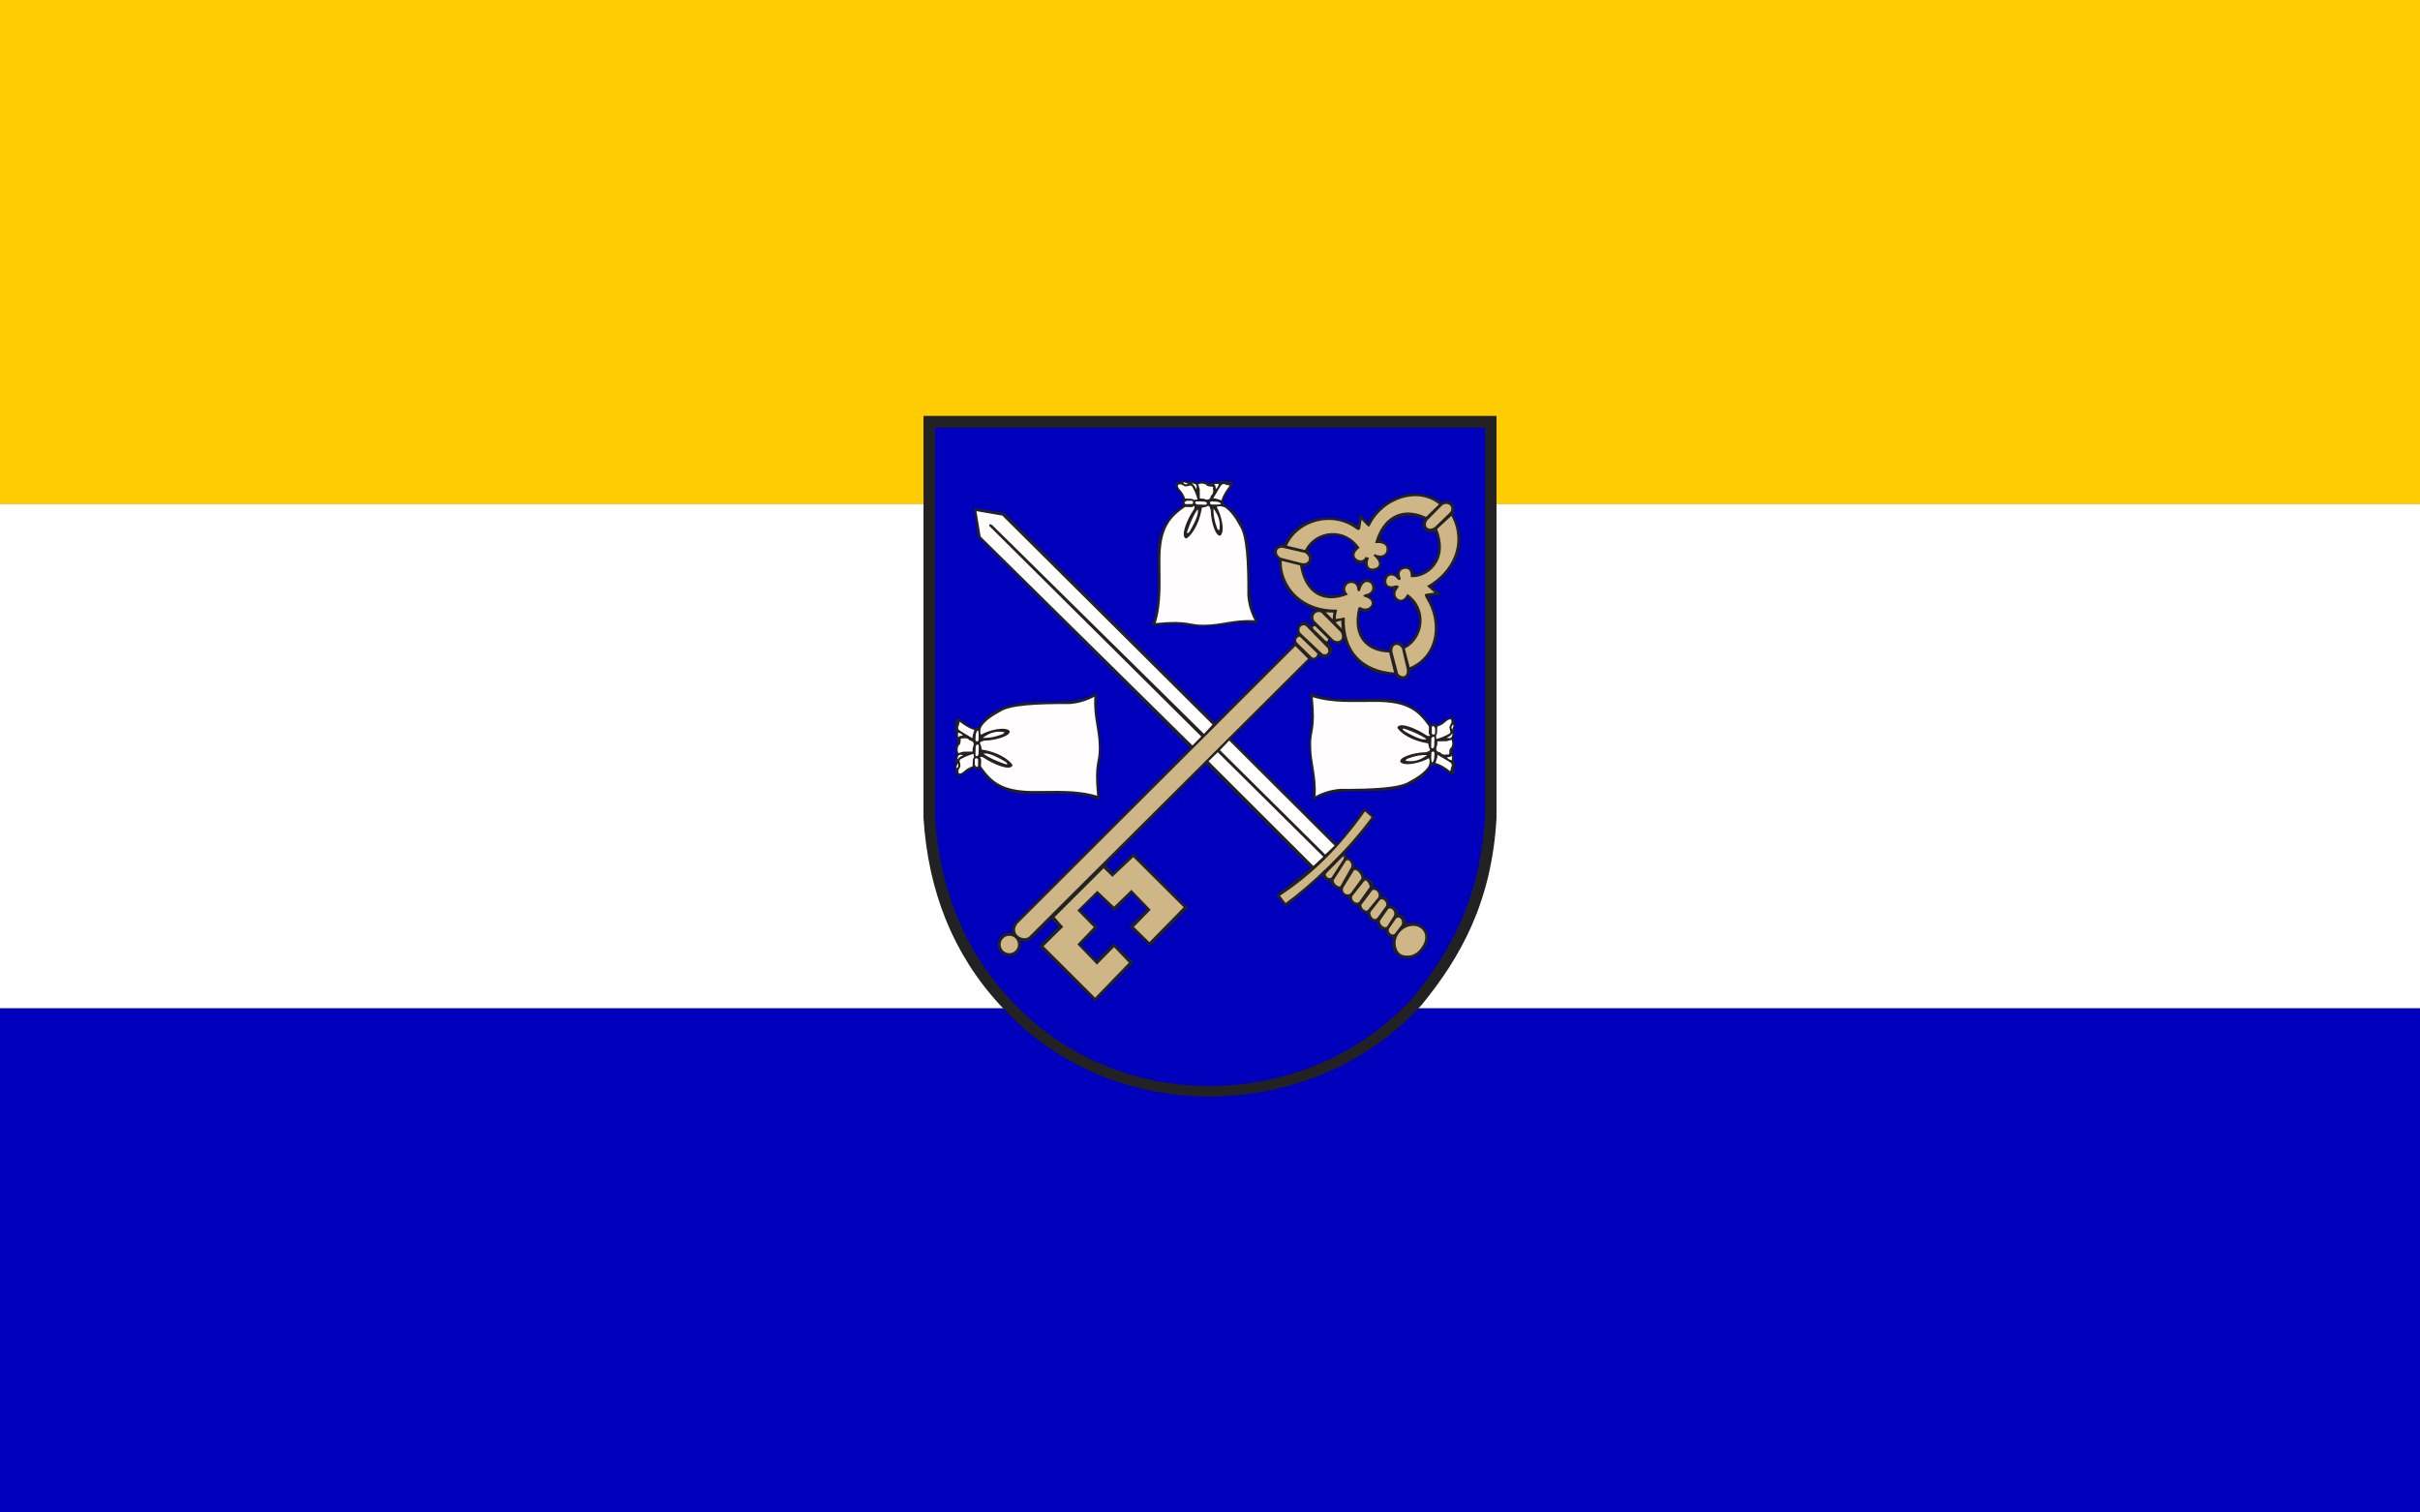
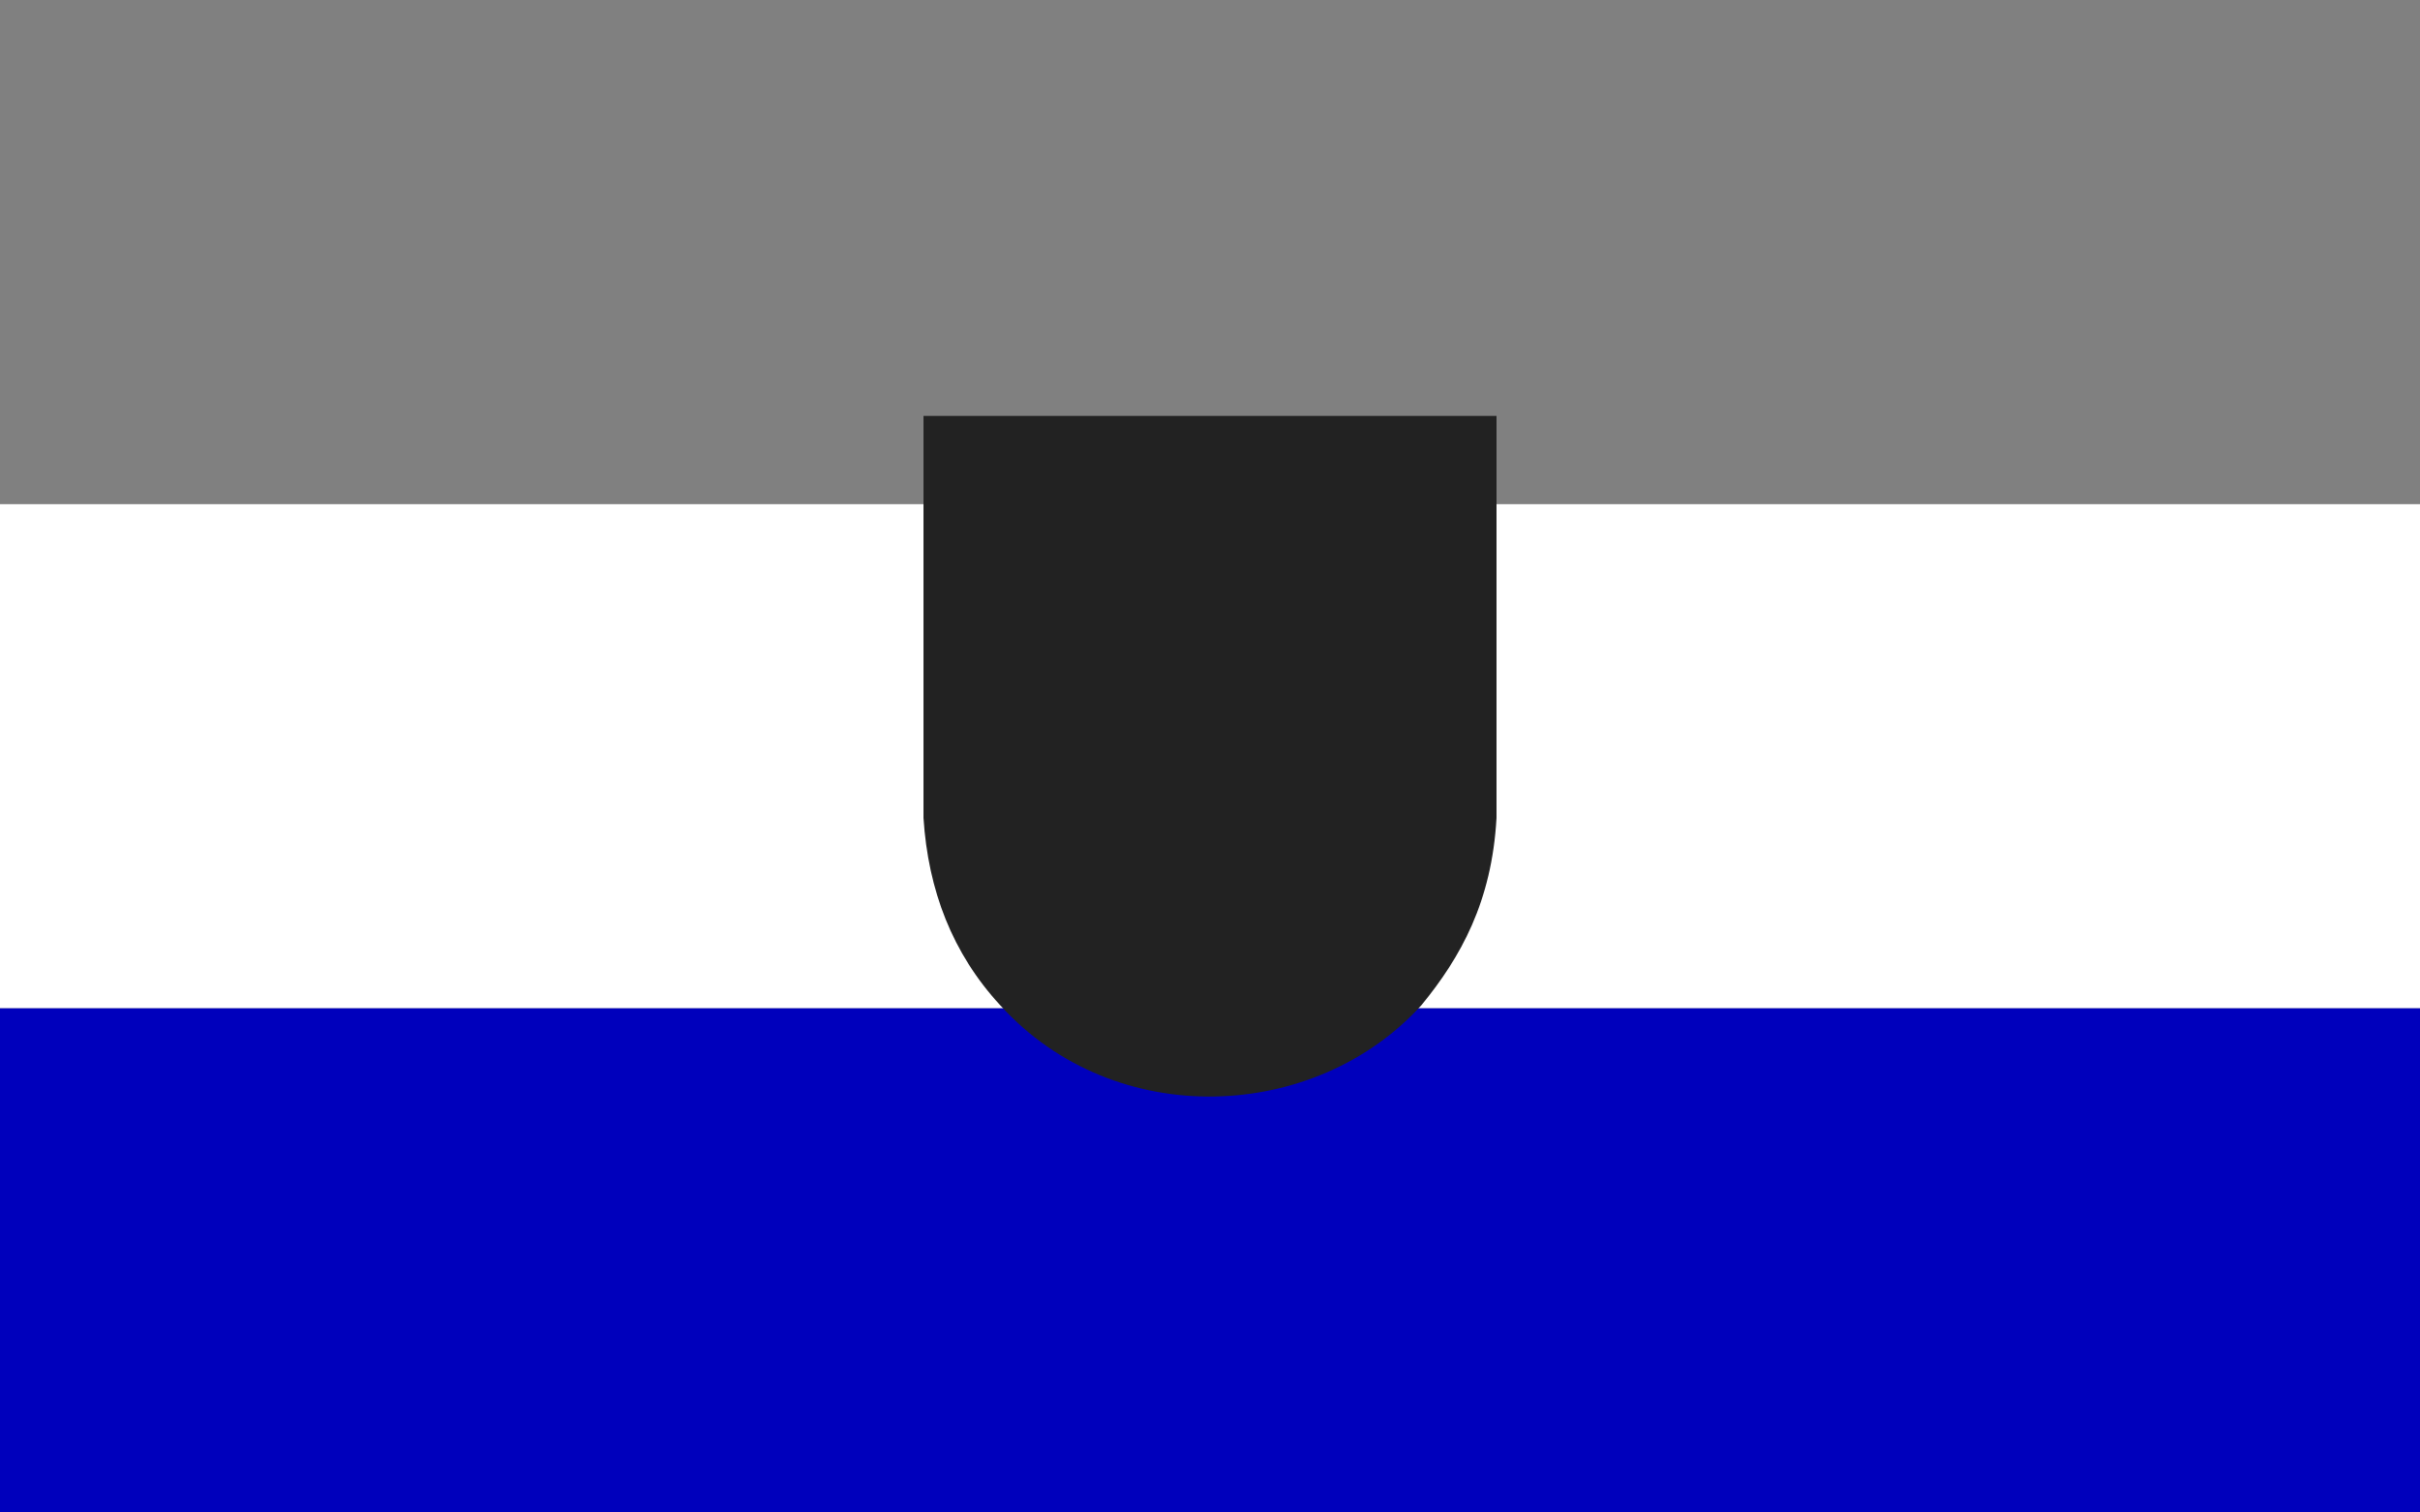
<svg xmlns="http://www.w3.org/2000/svg" version="1.0" width="1440" height="900" id="svg2">
  <rect width="100%" height="100%" fill="#808080" stroke="none" />
  <defs id="defs4">
    <marker markerUnits="strokeWidth" refX="0" refY="5" markerWidth="4" markerHeight="3" orient="auto" viewBox="0 0 10 10" id="ArrowEnd">
      <path d="M 0,0 L 10,5 L 0,10 L 0,0 z " id="path7" />
    </marker>
    <marker markerUnits="strokeWidth" refX="10" refY="5" markerWidth="4" markerHeight="3" orient="auto" viewBox="0 0 10 10" id="ArrowStart">
      <path d="M 10,0 L 0,5 L 10,10 L 10,0 z " id="path10" />
    </marker>
  </defs>
-   <rect width="1440" height="300" x="0" y="0" style="fill:#ffcc01;fill-opacity:1;stroke:none;stroke-width:1.4;stroke-linecap:butt;stroke-miterlimit:4;stroke-dasharray:none;stroke-dashoffset:0" id="rect2199" />
  <rect width="1440" height="300" x="0" y="300" style="fill:#ffffff;fill-opacity:1;stroke:none;stroke-width:1.4;stroke-linecap:butt;stroke-miterlimit:4;stroke-dasharray:none;stroke-dashoffset:0" id="rect2197" />
  <rect width="1440" height="300" x="0" y="600" style="fill:#0000bc;fill-opacity:1;stroke:none;stroke-width:1.4;stroke-linecap:butt;stroke-miterlimit:4;stroke-dasharray:none;stroke-dashoffset:0" id="rect2195" />
  <path d="M 549.512,247.503 L 890.488,247.503 L 890.488,486.723 C 887.708,536.715 869.048,569.72 845.946,597.968 C 783.077,667.516 663.802,673.696 595.181,598.186 C 566.703,567.331 552.285,529.793 549.515,486.721 L 549.515,247.5" style="fill:#222222;fill-rule:evenodd;stroke:none" id="path14" />
-   <path d="M 556.363,254.464 L 883.637,254.464 L 883.637,485.87 C 880.969,534.227 863.061,566.156 840.886,593.482 C 780.544,660.759 666.059,666.736 600.197,593.694 C 572.864,563.846 559.024,527.535 556.368,485.87 L 556.368,254.464 L 556.363,254.464 z M 717.696,454.491 L 780.045,516.495 C 774.806,521.236 766.42,527.194 759.426,532.83 L 765.082,539.449 C 772.457,533.706 779.703,527.577 786.767,520.89 C 787.471,522.779 788.965,523.884 791.243,524.199 C 792.341,526.917 794.384,528.532 797.369,529.044 C 798.193,531.643 799.961,533.3 802.671,534.008 C 803.772,537.475 805.657,539.05 808.327,538.736 C 809.072,541.927 810.919,543.544 813.865,543.581 C 813.902,546.771 815.475,548.27 819.283,548.31 C 819.793,552.249 821.561,553.825 824.586,553.038 C 824.861,556.11 826.391,557.767 829.181,558.002 C 825.289,569.675 839.14,574.424 846.503,565.802 C 853.67,557.411 848.679,547.34 836.487,549.252 C 836.83,546.395 835.124,544.662 832.01,543.697 C 832.05,541.214 830.205,539.523 826.473,538.615 C 826.787,535.469 825.219,532.939 821.761,533.533 C 822.271,530.736 820.859,528.766 817.285,527.859 C 817.695,524.649 815.302,522.952 811.629,521.948 C 811.434,518.444 809.312,516.708 805.973,516.037 C 805.543,512.689 804.363,510.562 801.732,510.364 C 801.378,509.3 801.261,508.356 799.964,507.883 C 806.495,501.411 812.403,494.103 817.995,486.37 L 811.985,480.696 C 806.525,487.829 801.89,495.315 795.571,502.257 L 732.592,439.57 L 779.518,392.57 C 782.431,393.094 783.339,392.447 785.023,390.043 C 789.101,393.55 794.802,388.418 792.212,384.587 L 789.88,382.638 C 790.432,382.289 791.183,382.139 791.24,380.69 L 793.377,382.248 C 796.55,384.129 798.687,383.415 799.79,380.106 C 805.229,394.725 815.334,401.805 830.103,401.352 C 832.433,405.965 839.106,404.795 839.041,399.015 C 856.497,389.969 859.606,373.238 850.312,355.156 C 851.722,354.59 853.546,354.296 855.787,354.281 C 856.749,354.296 857.298,353.275 856.193,352.458 C 854.64,351.645 853.257,350.569 852.253,348.922 C 869.491,335.767 872.842,321.469 864.688,306.233 C 867.277,301.101 862.747,295.578 858.082,299.021 C 843.105,288.221 823.575,294.75 813.971,311.105 L 809.309,305.842 C 808.792,308.05 808.689,312.955 807.756,312.468 C 790.058,303.211 770.399,309.123 764.034,323.968 C 759.24,323.515 754.836,328.904 761.313,333.128 C 761.055,347.878 768.567,357.949 783.853,363.343 C 780.42,363.148 777.567,367.599 782.1,371.237 C 780.727,371.423 780.846,372.006 780.267,372.99 L 778.222,370.747 C 774.984,368.734 770.516,371.979 772.393,377.568 C 770.191,378.998 769.739,380.232 770.448,382.792 L 723.068,430.093 L 597.627,305.234 L 579.509,302.261 L 581.774,319.316 L 708.145,444.991 L 604.424,548.535 C 602.192,551.053 601.834,553.463 602.549,555.427 C 601.923,555.239 601.26,555.136 600.57,555.136 C 596.791,555.136 593.707,558.217 593.707,561.999 C 593.707,565.777 596.789,568.862 600.57,568.862 C 604.349,568.862 607.433,565.78 607.433,561.999 C 607.433,561.148 607.278,560.332 606.991,559.577 C 609.14,560.359 611.603,560.27 613.448,558.91 L 625.663,546.675 L 629.991,551.364 L 618.335,563.057 L 651.614,595.875 L 674.552,572.678 L 662.708,561.363 L 652.556,571.357 L 643.156,562.117 L 653.496,551.745 L 642.968,541.373 L 652.932,531.942 L 663.084,542.127 L 673.424,531.566 L 682.449,540.997 L 672.109,551.557 L 684.329,562.872 L 707.079,540.24 L 674.365,507.611 L 662.32,519.487 L 658.022,514.269 L 717.696,454.501 L 717.696,454.491 z M 778.224,327.663 C 783.923,315.902 801.605,315.707 806.789,325.909 C 803.812,328.377 804.343,331.407 806.012,333.509 C 807.682,335.611 809.638,335.458 811.842,334.871 C 812.878,339.16 815.143,340.654 818.643,339.353 C 822.14,338.055 822.981,335.181 820.372,331.934 C 828.805,331.968 827.902,322.137 820.973,321.228 C 824.697,307.778 836.16,304.269 847.398,308.948 C 844.354,314.31 849.468,317.948 854.004,316.548 C 859.898,328.308 851.867,341.497 840.986,342.083 C 842.39,336.323 831.758,334.414 831.31,342.256 C 827.556,339.875 823.651,341.488 823.347,345.2 C 822.894,348.318 825.637,350.722 829.718,350.267 C 827.314,352.738 829.065,355.985 831.271,357.674 C 833.343,358.582 835.804,357.739 837.876,355.53 C 848.241,367.03 845.261,377.361 835.74,384.768 C 833.667,380.286 826.607,381.389 826.802,386.909 C 812.373,386.162 806.708,376.611 809.119,363.13 C 812.878,365.151 815.823,363.523 817.085,360.402 C 818.344,357.278 817.085,356.245 814.365,354.555 C 818.314,353.126 819.768,349.721 816.889,346.37 C 814.011,343.019 809.7,344.485 808.34,348.902 C 807.692,345.004 803.551,344.678 800.958,346.565 C 798.363,348.45 798.108,350.851 799.793,353.386 C 782.463,357.58 776.431,346.048 775.321,336.977 C 780.267,338.047 782.718,330.811 778.222,327.658 L 778.224,327.663 z M 704.178,300.859 C 693.086,307.546 688.33,318.744 688.763,332.104 C 688.842,346.226 690.363,359.917 685.12,372.308 C 692.124,371.459 699.415,371.19 703.54,371.497 C 712.011,373.495 720.147,372.79 728.235,371.699 C 734.395,370.997 737.68,369.716 748.88,370.888 C 742.453,359.546 743.798,347.047 743.417,335.559 C 743.81,321.927 739.643,305.75 728.42,300.51 L 727.755,298.017 C 728.754,293.933 731.583,291.78 733.5,288.658 C 733.829,287.006 732.676,286.428 731.274,286.425 L 726.62,286.223 C 725.796,287.318 723.652,286.764 722.168,287.034 C 717.372,288.701 719.17,287.229 717.917,286.833 C 713.984,285.881 714.004,287.239 712.048,287.441 C 710.7,287.172 710.257,285.908 708.002,286.63 C 705.657,287.177 705.286,285.085 700.716,287.036 C 699.479,287.375 699.136,288.166 699.692,289.408 L 704.334,296.993 C 703.661,298.136 702.895,300.134 704.193,300.861 L 704.178,300.859 z M 582.934,456.996 C 589.619,468.088 600.82,472.844 614.18,472.411 C 628.302,472.332 641.993,470.811 654.384,476.054 C 653.538,469.053 653.266,461.759 653.573,457.634 C 655.571,449.163 654.866,441.027 653.773,432.94 C 653.071,426.779 651.789,423.495 652.962,412.294 C 641.62,418.721 629.121,417.376 617.633,417.757 C 604.001,417.363 587.824,421.531 582.583,432.754 L 580.09,433.42 C 576.007,432.42 573.853,429.591 570.732,427.675 C 569.08,427.348 568.501,428.498 568.501,429.9 L 568.298,434.555 C 569.394,435.378 568.837,437.522 569.109,439.006 C 570.776,443.799 569.305,442.003 568.907,443.255 C 567.954,447.187 569.312,447.168 569.515,449.124 C 569.245,450.472 567.982,450.915 568.704,453.17 C 569.25,455.514 567.158,455.883 569.109,460.456 C 569.448,461.692 570.24,462.036 571.481,461.48 L 579.066,456.838 C 580.209,457.511 582.207,458.277 582.934,456.979 L 582.934,456.996 z M 851.063,431.354 C 844.376,420.263 833.177,415.506 819.818,415.939 C 805.696,416.018 792.004,417.539 779.614,412.296 C 780.463,419.298 780.732,426.591 780.425,430.716 C 778.427,439.187 779.132,447.324 780.223,455.411 C 780.925,461.571 782.206,464.856 781.034,476.056 C 792.375,469.629 804.875,470.974 816.363,470.591 C 829.995,470.984 846.172,466.817 851.412,455.594 L 853.905,454.928 C 857.988,455.928 860.142,458.757 863.263,460.671 C 864.915,461 865.494,459.847 865.496,458.445 L 865.7,453.791 C 864.604,452.967 865.158,450.823 864.888,449.339 C 863.222,444.546 864.693,446.342 865.089,445.09 C 866.041,441.158 864.683,441.178 864.48,439.221 C 864.75,437.874 866.014,437.431 865.291,435.175 C 864.745,432.831 866.837,432.462 864.886,427.889 C 864.547,426.653 863.755,426.311 862.514,426.865 L 854.929,431.507 C 853.786,430.835 851.788,430.068 851.061,431.367" style="fill:#0000bc;fill-rule:evenodd;stroke:none" id="path16" />
-   <path d="M 600.587,556.832 C 603.444,556.832 605.774,559.162 605.774,562.018 C 605.774,564.875 603.444,567.204 600.587,567.204 C 597.731,567.204 595.401,564.875 595.401,562.018 C 595.401,559.162 597.731,556.832 600.587,556.832 z M 612.318,557.398 C 608.747,560.225 600.85,555.89 605.363,549.665 L 770.827,384.441 L 778.348,391.984 L 612.321,557.396 L 612.318,557.398 z M 662.896,563.621 L 671.733,572.861 L 651.614,593.606 L 620.967,563.052 L 632.623,551.547 L 627.547,545.703 L 656.692,516.658 L 661.954,521.75 L 674.362,510.058 L 704.322,539.856 L 683.95,560.601 L 674.737,551.55 L 684.702,541.365 L 673.234,529.484 L 662.894,539.478 L 652.929,530.048 L 641.086,541.741 L 650.862,551.735 L 641.086,561.92 L 652.741,573.988 L 662.894,563.616 L 662.896,563.621 z M 776.466,328.988 C 780.371,331.266 779.248,335.908 774.606,335.067 L 761.99,331.837 C 758.35,329.492 759.567,325.395 763.306,325.974 L 776.466,328.99 L 776.466,328.988 z M 849.347,309.534 C 846.822,313.172 849.928,316.42 854.009,313.432 L 862.947,304.761 C 864.997,301.558 861.978,298.425 858.285,300.569 L 849.347,309.534 z M 828.555,387.893 C 827.91,384.255 831.34,381.787 834.189,385.752 L 836.714,396.666 C 838.722,403.423 833.541,403.554 831.857,400.563 L 828.555,387.893 z M 788.896,364.349 L 793.399,364.505 L 792.984,368.504 L 788.898,364.347 L 788.896,364.349 z M 809.022,326.008 C 800.404,313.12 782.758,315.027 776.481,327.276 L 765.789,324.739 C 771.875,310.511 792.526,303.819 807.296,314.993 C 808.913,316.032 809.445,314.736 809.512,313.434 L 810.222,309.289 L 813.432,312.643 C 814.532,313.617 814.819,313.63 815.336,312.267 C 823.125,296.919 843.392,289.813 856.237,300.084 L 848.571,307.591 C 833.883,300.631 822.251,307.986 818.252,323.183 C 821.65,322.827 825.988,323.396 824.89,328.075 C 824.267,330.734 820.784,331.285 818.035,329.7 L 817.29,330.595 C 821.24,333.779 821.766,337.182 817.943,338.173 C 814.122,339.165 812.809,335.848 814.56,331.951 L 812.618,331.367 C 811.453,333.771 809.134,333.974 807.177,332.535 C 805.224,331.097 805.589,328.412 809.02,326.008 L 809.022,326.008 z M 794.935,368.402 L 800.181,367.428 C 799.607,387.57 810.763,398.691 829.522,400.175 L 826.609,388.287 C 813.855,387.975 804.034,379.68 808.149,362.168 C 808.602,361.001 808.861,361.001 810.091,361.584 C 815.054,364.117 820.003,357.298 812.032,355.154 C 810.905,354.746 810.986,354.17 812.613,353.596 C 816.563,352.933 817.495,349.777 815.747,347.245 C 812.962,345.101 810.541,346.649 809.309,351.259 C 808.553,352.448 807.85,351.808 807.642,350.62 C 807.642,347.309 804.62,345.971 801.9,347.531 C 799.827,349.545 800.047,351.78 802.12,353.794 C 787.741,359.9 776.083,353.146 773.555,336.447 L 762.673,333.719 C 762.242,347.599 773.439,363.194 795.707,362.764 C 795.034,365.2 794.777,367.084 794.93,368.415 L 794.935,368.402 z M 835.94,385.945 C 847.092,380.521 850.552,362.524 837.466,353.393 C 835.717,356.804 833.746,357.704 831.553,356.091 C 829.779,354.372 829.955,352.194 831.857,349.884 C 832.728,348.85 832.074,348.204 830.297,348.35 C 826.203,349.874 824.376,347.954 825.049,344.717 C 825.988,341.7 829.49,341.695 831.575,344.569 C 832.582,345.536 833.22,345.397 833.489,344.151 C 831.651,339.976 834.187,338.7 835.962,338.487 C 837.874,338.257 839.697,339.195 839.429,343.456 C 848.85,344.193 862.851,334.311 855.156,314.777 L 863.64,306.982 C 872.441,323.639 864.05,340.315 849.144,348.721 L 853.613,352.619 L 849.34,353.203 C 847.398,353.463 847.398,353.722 848.759,356.321 C 857.177,369.852 855.772,389.679 838.848,397.059 L 835.935,385.95 L 835.94,385.945 z M 798.046,369.182 L 794.713,370.258 L 798.343,373.997 L 798.046,369.179 L 798.046,369.182 z M 786.193,364.502 C 782.76,363.204 780.299,366.387 782.112,369.374 L 793.382,380.679 C 797.139,383.016 800.117,379.901 797.656,376.003 L 786.193,364.502 z M 782.693,372.691 L 790.075,379.903 C 790.716,380.855 789.668,382.109 788.718,381.266 L 781.528,374.249 C 780.823,373.033 781.607,372.513 782.693,372.691 z M 789.883,385.556 C 791.436,388.285 789.302,390.038 786.969,389.063 L 773.758,376.589 C 772.205,374.121 774.146,371.262 776.866,372.303 L 789.885,385.556 L 789.883,385.556 z M 773.367,378.733 L 783.861,388.868 C 783.925,390.426 782.048,392.18 780.559,391.012 L 771.621,382.243 C 770.652,380.098 771.814,379.514 773.37,378.736 L 773.367,378.733 z M 800.911,512.261 L 793.605,523.726 C 793.254,525.774 796.785,528.297 797.611,527.273 L 803.621,516.633 C 805.27,514.388 802.6,510.564 800.911,512.261 z M 799.498,511.197 L 799.716,509.437 L 798.672,510.015 L 788.891,519.945 C 788.814,522.307 791.324,523.016 792.309,522.191 L 799.496,511.197 L 799.498,511.197 z M 805.627,517.937 L 799.498,527.867 C 798.046,530.073 800.597,533.58 803.624,531.648 L 809.514,523.61 C 811.634,521.837 807.395,516.517 805.627,517.937 z M 811.755,524.32 L 804.803,533.067 C 803.547,535.588 806.962,538.229 808.691,536.731 L 815.054,527.748 C 814.859,526.054 812.895,522.705 811.755,524.32 z M 816.585,529.759 L 810.103,538.387 C 809.593,540.16 812.734,542.878 813.872,541.578 L 820.117,534.013 C 821.294,530.938 818.116,528.692 816.583,529.756 L 816.585,529.759 z M 821.183,535.432 L 815.527,542.641 C 814.938,544.57 817.411,548.747 819.768,545.95 L 824.482,539.451 C 825.974,537.994 823.579,534.054 821.183,535.432 z M 826.132,540.752 L 821.302,547.607 C 820.399,549.932 823.854,552.729 825.308,551.389 L 829.315,545.124 C 830.492,543.076 828.61,539.725 826.134,540.752 L 826.132,540.752 z M 830.729,546.546 C 832.3,544.852 835.166,547.175 834.028,550.328 L 830.141,555.41 C 828.57,557.339 825.466,554.779 826.607,552.454 L 830.732,546.544 L 830.729,546.546 z M 761.666,532.951 L 764.966,537.324 C 779.003,527.295 801.798,506.021 816.113,486.253 L 812.225,482.826 C 797.772,503.449 780.836,520.524 761.666,532.951 z M 838.272,551.275 C 845.724,549.403 850.962,555.736 846.404,562.978 C 844.146,566.564 840.97,569.28 835.681,568.533 C 832.784,568.124 830.944,565.77 830.497,562.387 C 829.801,557.161 833.759,552.41 838.275,551.275" style="fill:#cfb687;fill-opacity:1;fill-rule:evenodd;stroke:none" id="path18" />
-   <path d="M 721.52,431.166 L 596.411,306.804 L 581.018,304.153 L 583.52,319.253 L 709.567,443.574 L 714.815,438.269 L 588.949,313.249 C 588.059,311.879 589.117,311.624 590.46,312.492 L 716.423,436.714 L 721.515,431.169 L 721.52,431.166 z M 719.131,452.97 L 781.516,515.268 L 787.419,509.783 L 724.656,447.622 L 719.129,452.97 L 719.131,452.97 z M 731.402,440.661 L 794.124,503.182 L 788.557,508.487 L 725.935,446.386 L 731.405,440.661 L 731.402,440.661 z M 706.068,297.977 C 704.688,298.835 704.487,299.489 705.471,299.939 L 709.201,299.939 C 710.072,299.862 710.317,298.185 709.201,297.977 L 706.068,297.977 z M 712.276,298.346 C 710.93,298.232 710.786,299.565 712.277,300.176 L 717.365,300.337 C 718.688,300.101 718.423,298.417 716.141,298.472 L 712.276,298.346 z M 720.867,298.331 C 719.774,298.734 719.737,299.382 720.568,300.174 L 724.097,300.277 C 727.136,300.156 727.289,299.585 724.554,298.561 L 720.867,298.333 L 720.867,298.331 z M 712.569,297.213 C 712.033,294.836 710.722,291.735 709.305,289.356 C 708.506,288.364 707.211,289.356 706.161,289.356 C 704.176,289.964 703.511,287.231 700.907,288.565 C 700.56,291.186 703.745,291.757 705.173,296.654 C 706.909,296.916 709.466,296.362 710.383,297.445 L 712.567,297.216 L 712.569,297.213 z M 716.22,296.748 L 713.944,296.61 L 713.887,291.095 L 713.025,288.151 C 714.812,287.506 716.41,287.629 717.815,288.52 C 718.374,290.293 722.643,288.678 721.718,290.617 C 722.195,292.519 721.792,293.98 720.516,295.005 C 720.243,297.06 718.916,297.999 716.225,296.748 L 716.22,296.748 z M 721.888,296.612 L 726.033,289.66 C 726.912,288.08 727.98,287.652 729.243,288.379 L 731.734,288.965 C 729.555,291.767 727.52,294.814 726.884,297.619 C 726.164,297.827 724.104,296.4 721.888,296.612 z M 707.91,316.212 C 706.51,318.01 705.87,317.483 706.733,315.381 C 708.37,310.746 710.312,306.376 712.609,303.062 C 713.384,304.84 712.29,308.654 707.913,316.214 L 707.91,316.212 z M 724.364,314.673 C 725.504,315.792 725.492,316.187 725.719,314.023 C 726.214,309.035 724.216,305.696 722.133,302.644 C 721.883,305.968 722.561,309.933 724.364,314.673 z M 710.279,301.106 C 709.468,302.283 706.841,301.477 705.121,301.665 C 700.422,304.949 697.142,308.078 695.077,311.587 C 691.575,317.152 690.469,324.843 690.482,333.277 C 690.366,345.724 691.543,358.174 687.685,370.767 C 707.839,368.707 707.292,372.088 716.697,371.739 C 727.075,371.719 733.999,368.375 746.538,369.073 C 743.875,364.134 742.576,359.195 742.218,354.257 C 742.349,334.745 741.463,318.915 737.756,313.274 C 735.117,308.32 732.239,304.205 728.833,301.944 C 726.956,301.099 725.329,301.004 723.954,301.665 C 726.553,305.881 729.112,315.833 726.323,318.589 C 723.78,320.025 720.565,311.347 720.434,303.475 L 719.776,301.573 L 718.968,300.95 C 717.776,301.618 716.495,301.932 715.171,302.085 C 713.087,315.107 706.486,320.604 705.689,320.409 C 702.068,319.066 706.767,308.382 710.151,303.485 C 710.774,302.778 711.15,301.157 710.289,301.108 L 710.279,301.106 z M 711.882,291.203 C 711.85,290.167 712.631,288.884 711.209,288.065 L 709.238,287.536 C 710.118,288.757 710.522,288.243 711.884,291.206 L 711.882,291.203 z M 723.484,290.961 C 724.639,290.093 725.039,289.096 725.168,287.968 L 722.568,288.016 L 723.246,289.17 L 723.481,290.958 L 723.484,290.961 z M 704.035,287.195 C 704.757,288.305 705.733,288.513 706.971,287.82 C 705.994,287.612 704.678,286.774 704.035,287.195 z M 580.053,455.107 C 580.911,456.486 581.564,456.684 582.017,455.7 L 582.017,451.971 C 581.94,451.1 580.263,450.855 580.053,451.971 L 580.053,455.104 L 580.053,455.107 z M 580.422,448.899 C 580.31,450.244 581.641,450.388 582.252,448.896 L 582.412,443.809 C 582.178,442.486 580.493,442.751 580.548,445.033 L 580.422,448.899 z M 580.407,440.307 C 580.81,441.4 581.455,441.437 582.249,440.606 L 582.351,437.077 C 582.229,434.037 581.658,433.884 580.634,436.619 L 580.407,440.305 L 580.407,440.307 z M 579.291,448.604 C 576.915,449.139 573.813,450.452 571.434,451.869 C 570.442,452.668 571.434,453.964 571.434,455.012 C 572.042,456.998 569.31,457.664 570.643,460.268 C 573.264,460.614 573.836,457.429 578.732,456.002 C 578.995,454.266 578.441,451.708 579.521,450.788 L 579.291,448.604 z M 578.824,444.954 L 578.685,447.229 L 573.17,447.286 L 570.23,448.149 C 569.584,446.361 569.708,444.764 570.596,443.359 C 572.369,442.8 570.754,438.531 572.693,439.456 C 574.595,438.979 576.059,439.382 577.08,440.658 C 579.136,440.93 580.075,442.259 578.824,444.949 L 578.824,444.954 z M 578.688,439.285 L 571.736,435.141 C 570.156,434.263 569.728,433.194 570.457,431.93 L 571.043,429.44 C 573.845,431.619 576.892,433.654 579.697,434.29 C 579.905,435.009 578.478,437.069 578.69,439.285 L 578.688,439.285 z M 598.29,453.264 C 600.088,454.663 599.561,455.304 597.459,454.441 C 592.824,452.804 588.454,450.863 585.14,448.565 C 586.918,447.793 590.732,448.884 598.292,453.262 L 598.29,453.264 z M 596.749,436.81 C 597.867,435.67 598.263,435.682 596.099,435.455 C 591.11,434.96 587.772,436.959 584.722,439.041 C 588.046,439.291 592.011,438.613 596.752,436.81 L 596.749,436.81 z M 583.182,450.892 C 584.359,451.704 583.553,454.33 583.74,456.051 C 587.025,460.75 590.156,464.029 593.663,466.095 C 599.227,469.596 606.919,470.702 615.353,470.69 C 627.8,470.806 640.25,469.629 652.843,473.487 C 650.783,453.333 654.163,453.88 653.817,444.475 C 653.795,434.097 650.451,427.172 651.152,414.633 C 646.213,417.297 641.274,418.595 636.335,418.954 C 616.824,418.823 600.993,419.708 595.352,423.415 C 590.396,426.054 586.283,428.933 584.022,432.339 C 583.177,434.216 583.083,435.843 583.743,437.218 C 587.96,434.619 597.914,432.059 600.667,434.849 C 602.106,437.391 593.425,440.606 585.553,440.737 L 583.651,441.395 L 583.028,442.204 C 583.696,443.396 584.01,444.677 584.163,446 C 597.184,448.085 602.682,454.686 602.487,455.482 C 601.144,459.103 590.46,454.404 585.563,451.021 C 584.853,450.397 583.236,450.021 583.187,450.882 L 583.182,450.892 z M 573.279,449.292 C 572.243,449.324 570.959,448.542 570.141,449.965 L 569.611,451.936 C 570.833,451.055 570.319,450.654 573.279,449.289 L 573.279,449.292 z M 573.037,437.691 C 572.169,436.536 571.172,436.135 570.044,436.006 L 570.091,438.605 L 571.246,437.928 L 573.034,437.693 L 573.037,437.691 z M 569.27,457.14 C 570.381,456.42 570.588,455.44 569.896,454.204 C 569.688,455.181 568.85,456.499 569.27,457.14 z M 853.944,433.244 C 853.087,431.864 852.434,431.666 851.984,432.648 L 851.984,436.377 C 852.06,437.248 853.737,437.492 853.944,436.377 L 853.944,433.244 z M 853.576,439.451 C 853.687,438.106 852.357,437.963 851.746,439.454 L 851.585,444.541 C 851.82,445.864 853.504,445.6 853.45,443.317 L 853.576,439.451 z M 853.591,448.043 C 853.188,446.95 852.54,446.913 851.749,447.744 L 851.644,451.273 C 851.766,454.313 852.337,454.466 853.361,451.731 L 853.589,448.045 L 853.591,448.043 z M 854.706,439.746 C 857.083,439.211 860.185,437.898 862.564,436.481 C 863.553,435.682 862.564,434.386 862.564,433.338 C 861.953,431.352 864.688,430.686 863.355,428.082 C 860.733,427.736 860.162,430.921 855.265,432.348 C 855.003,434.085 855.557,436.642 854.474,437.562 L 854.704,439.746 L 854.706,439.746 z M 855.174,443.396 L 855.312,441.121 L 860.827,441.061 L 863.768,440.198 C 864.413,441.986 864.29,443.584 863.4,444.989 C 861.626,445.548 863.241,449.816 861.302,448.891 C 859.4,449.369 857.939,448.965 856.918,447.69 C 854.862,447.417 853.922,446.089 855.174,443.398 L 855.174,443.396 z M 855.309,449.065 L 862.262,453.21 C 863.842,454.087 864.27,455.159 863.543,456.42 L 862.957,458.91 C 860.155,456.731 857.108,454.696 854.303,454.06 C 854.096,453.341 855.522,451.281 855.309,449.065 z M 835.708,435.087 C 833.91,433.687 834.437,433.046 836.539,433.909 C 841.173,435.546 845.544,437.488 848.857,439.785 C 847.079,440.557 843.266,439.467 835.705,435.088 L 835.708,435.087 z M 837.246,451.543 C 836.128,452.683 835.733,452.67 837.897,452.898 C 842.885,453.393 846.223,451.394 849.273,449.312 C 845.949,449.062 841.985,449.74 837.243,451.543 L 837.246,451.543 z M 850.816,437.458 C 849.639,436.647 850.445,434.02 850.257,432.299 C 846.973,427.6 843.844,424.321 840.335,422.256 C 834.77,418.754 827.079,417.648 818.645,417.66 C 806.198,417.545 793.748,418.721 781.155,414.863 C 783.215,435.017 779.835,434.471 780.183,443.876 C 780.203,454.253 783.547,461.178 782.849,473.717 C 787.788,471.053 792.727,469.755 797.666,469.396 C 817.176,469.527 833.007,468.642 838.648,464.935 C 843.602,462.296 847.717,459.417 849.978,456.011 C 850.826,454.135 850.918,452.507 850.257,451.132 C 846.041,453.731 836.088,456.291 833.334,453.502 C 831.896,450.959 840.575,447.744 848.447,447.613 L 850.349,446.955 L 850.972,446.146 C 850.304,444.954 849.99,443.673 849.837,442.35 C 836.816,440.265 831.318,433.664 831.513,432.868 C 832.856,429.247 843.54,433.946 848.437,437.33 C 849.144,437.953 850.764,438.329 850.814,437.468 L 850.816,437.458 z M 860.718,439.058 C 861.755,439.026 863.039,439.808 863.857,438.385 L 864.386,436.412 C 863.165,437.292 863.679,437.696 860.716,439.058 L 860.718,439.058 z M 860.961,450.66 C 861.829,451.812 862.826,452.215 863.954,452.344 L 863.907,449.745 L 862.751,450.422 L 860.963,450.657 L 860.961,450.66 z M 864.728,431.211 C 863.617,431.933 863.409,432.91 864.102,434.146 C 864.309,433.167 865.148,431.851 864.728,431.211" style="fill:#fffdfd;fill-rule:evenodd;stroke:none" id="path20" />
</svg>